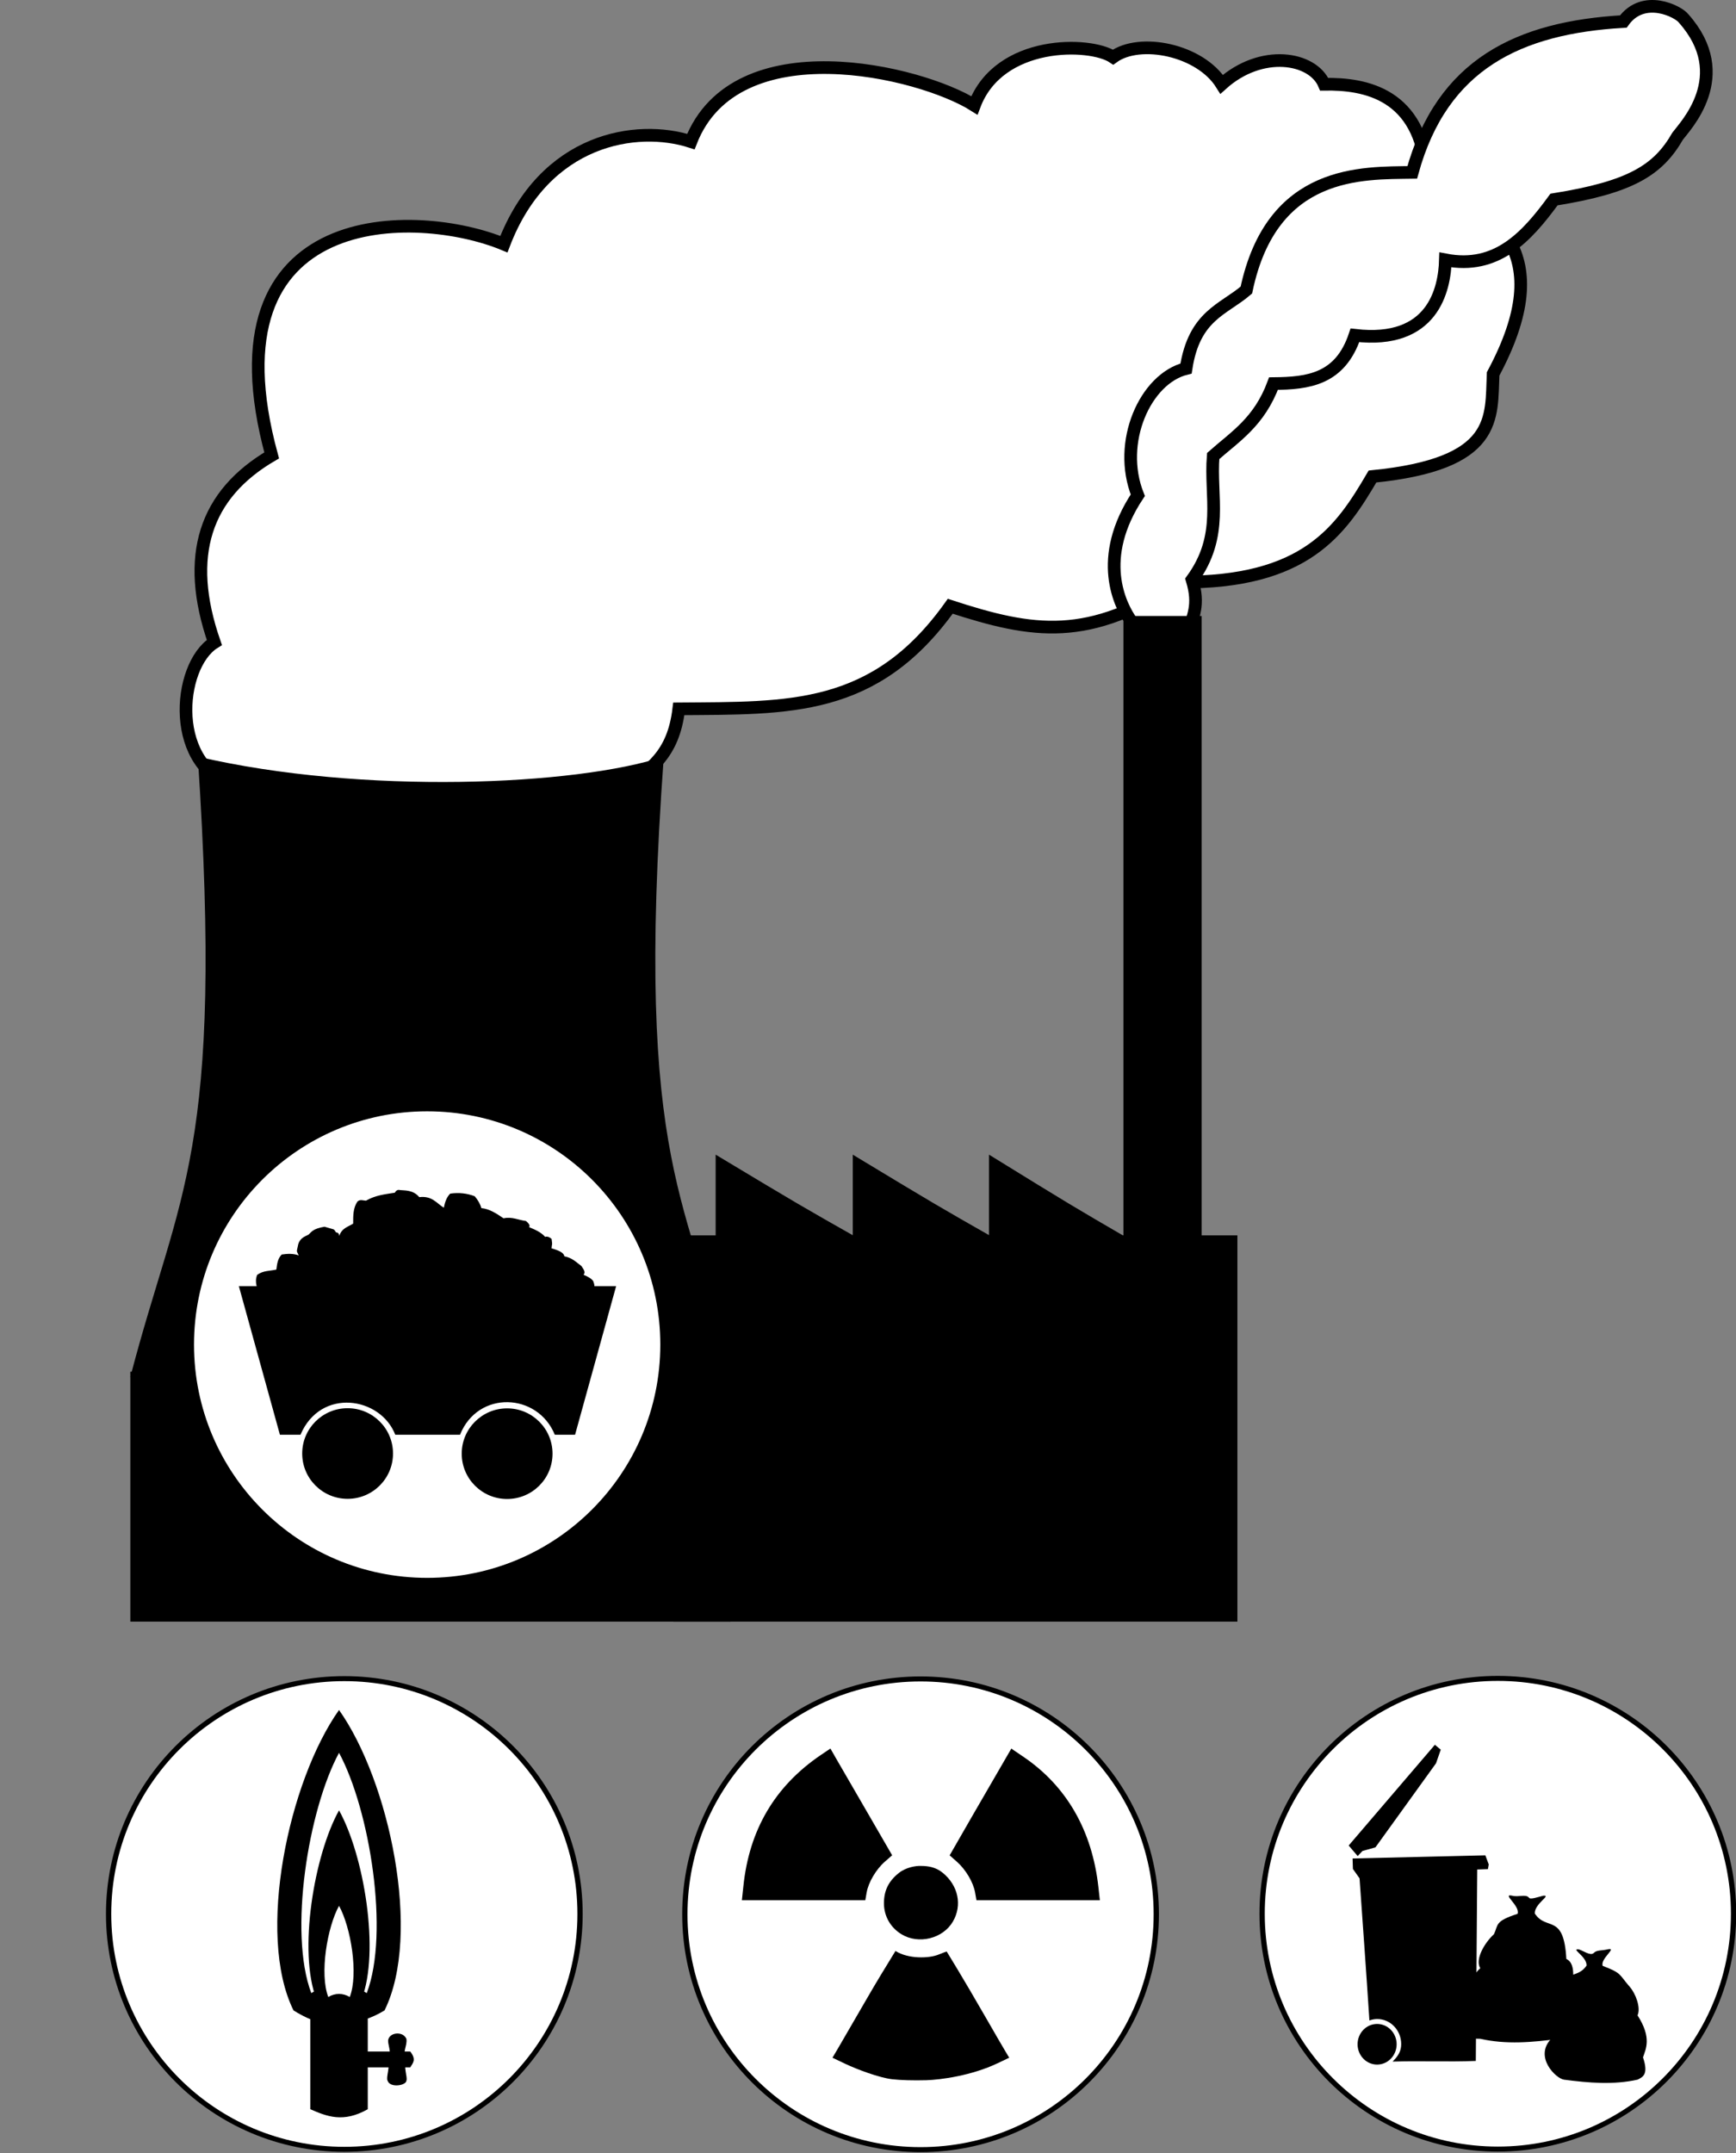
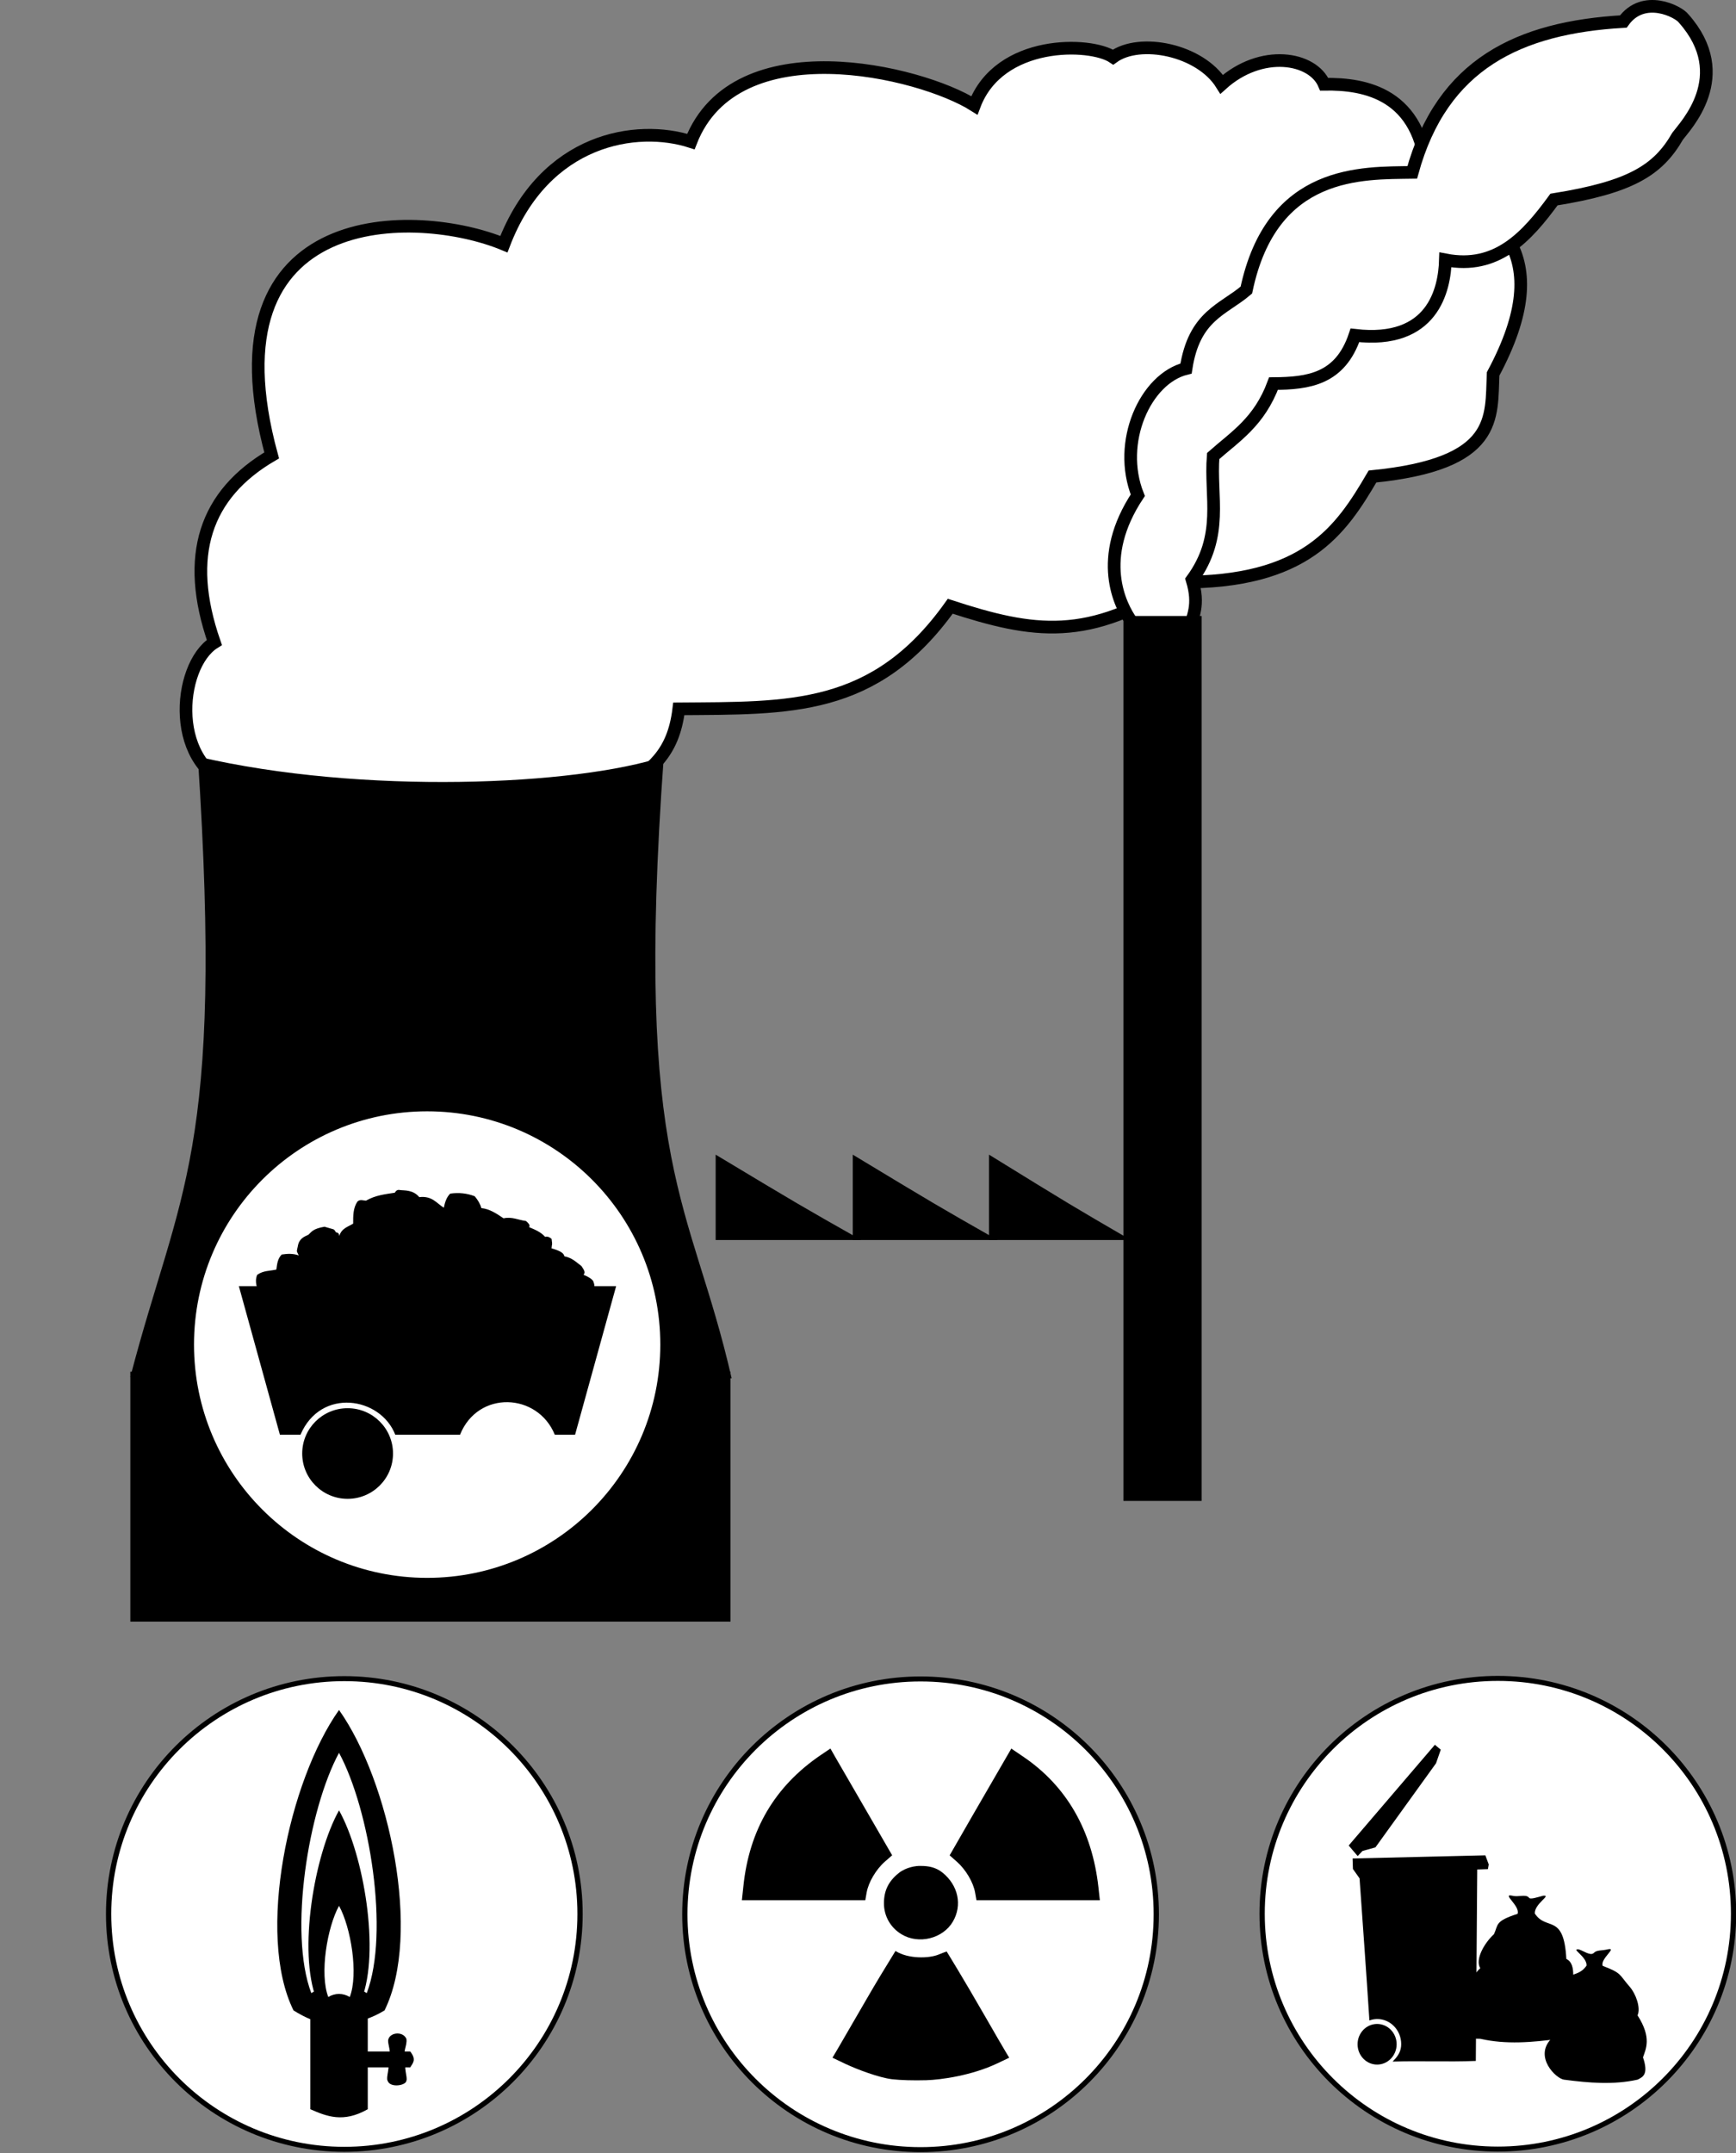
<svg xmlns="http://www.w3.org/2000/svg" xmlns:ns1="http://www.inkscape.org/namespaces/inkscape" xmlns:ns2="http://sodipodi.sourceforge.net/DTD/sodipodi-0.dtd" width="822.298" height="1019.474" id="svg2" version="1.1" ns1:version="0.48.1 r9760" ns2:docname="kraftwerk.svg">
  <rect width="100%" height="100%" fill="#808080" stroke="none" />
  <defs id="defs4">
    <ns1:perspective ns2:type="inkscape:persp3d" ns1:vp_x="0 : 0.5 : 1" ns1:vp_y="0 : 1000 : 0" ns1:vp_z="1 : 0.5 : 1" ns1:persp3d-origin="0.5 : 0.33333333 : 1" id="perspective3658" />
    <ns1:perspective ns2:type="inkscape:persp3d" ns1:vp_x="0 : 0.5 : 1" ns1:vp_y="0 : 1000 : 0" ns1:vp_z="1 : 0.5 : 1" ns1:persp3d-origin="0.5 : 0.33333333 : 1" id="perspective2861" />
    <ns1:perspective ns2:type="inkscape:persp3d" ns1:vp_x="0 : 0.5 : 1" ns1:vp_y="0 : 1000 : 0" ns1:vp_z="1 : 0.5 : 1" ns1:persp3d-origin="0.5 : 0.33333333 : 1" id="perspective2824" />
    <ns1:perspective id="perspective10" ns1:persp3d-origin="372.04724 : 350.78739 : 1" ns1:vp_z="744.09448 : 526.18109 : 1" ns1:vp_y="0 : 1000 : 0" ns1:vp_x="0 : 526.18109 : 1" ns2:type="inkscape:persp3d" />
  </defs>
  <ns2:namedview id="base" pagecolor="#ffffff" bordercolor="#666666" borderopacity="1.0" ns1:pageopacity="0.0" ns1:pageshadow="2" ns1:zoom="0.36341672" ns1:cx="-1.3472112" ns1:cy="272.89868" ns1:document-units="px" ns1:current-layer="layer1" showgrid="false" ns1:window-width="1280" ns1:window-height="951" ns1:window-x="-3" ns1:window-y="-3" ns1:window-maximized="1" fit-margin-top="0" fit-margin-left="50" fit-margin-right="0" fit-margin-bottom="0" />
  <g ns1:label="Ebene 1" ns1:groupmode="layer" id="layer1" transform="translate(100.914,74.731)">
    <g id="g4508" transform="translate(-11.93,-16.498)">
      <path ns2:nodetypes="cccccccccccccccccc" ns1:connector-curvature="0" id="path3044" d="M 23.979,314.514 C -9.066,306.014 -5.201,256.94 12.551,245.942 -1.801,204.719 8.336,175.74 39.693,157.371 6.966,37.463 109.167,40.567 149.693,57.371 168.964,7.025 212.772,0.577 238.265,8.799 259.459,-45.517 346.887,-24.54 372.551,-8.343 c 11.777,-31.251 55.02,-30.032 65.714,-22.857 12.659,-9.167 41.207,-3.522 51.429,12.857 18.805,-16.935 43.096,-12.858 48.571,0 19.504,-0.339 45.821,4.493 48.571,42.857 31.996,17.504 62.761,35.804 31.429,94.286 -0.955,20.714 2.808,42.607 -57.143,48.571 -15.037,25.673 -31.626,50.44 -91.429,50 -43.067,28.324 -69.004,24.324 -108.571,11.429 -35.786,50.109 -76.385,48.135 -128.571,48.571 -2.646,22.115 -13.594,28.787 -27.143,38.571 l -81.429,27.143 z" style="fill:#ffffff;fill-opacity:1;stroke:#000000;stroke-width:6;stroke-linecap:butt;stroke-linejoin:miter;stroke-miterlimit:4;stroke-opacity:1;stroke-dasharray:none" />
      <path ns2:nodetypes="ccccc" ns1:connector-curvature="0" id="rect2985" d="m 4.713,299.981 c 77.894,18.198 179.369,13.71 220.722,0 -14.327,196.571 12.871,209.86 32.137,294.308 L -27.258,593.727 C -4.25,505.384 17.206,488.457 4.713,299.981 z" style="color:#000000;fill:#000000;fill-opacity:1;fill-rule:nonzero;stroke:none;stroke-width:0.912;marker:none;visibility:visible;display:inline;overflow:visible;enable-background:accumulate" />
-       <path ns2:nodetypes="cccccc" ns1:connector-curvature="0" id="rect2987" d="m 230,526.648 133.571,0 133.571,0 0,182.857 -267.143,0 z" style="color:#000000;fill:#000000;fill-opacity:1;fill-rule:nonzero;stroke:none;stroke-width:0.912;marker:none;visibility:visible;display:inline;overflow:visible;enable-background:accumulate" />
      <path ns2:nodetypes="ccccccccccccccccc" ns1:connector-curvature="0" id="path3046" d="m 447.1,236.239 c -5.602,-7.787 -16.922,-30.199 2.857,-60 -10.009,-25.11 3.595,-55.26 22.857,-60 3.835,-25.18 17.692,-27.812 28.571,-37.143 12.081,-57.372 55.118,-55.33 78.571,-55.714 14.155,-51.495 50.716,-68.555 100,-71.429 9.524,-13.29 26.19,-4.693 28.571,-1.429 24.148,27.178 0.47,51.137 -2.857,55.714 -9.267,16.136 -22.267,24.195 -58.571,30 -13.001,17.807 -27.17,33.278 -51.429,28.571 -0.413,14.059 -5.869,40.026 -42.857,35.714 -6.978,20.866 -22.048,22.712 -38.571,22.857 -6.803,18.231 -18.167,25.059 -28.571,34.286 -1.581,19.305 5.292,37.553 -10,58.571 3.743,12.315 0.143,17.286 -1.429,24.286 l -20,4.286 z" style="color:#000000;fill:#ffffff;fill-opacity:1;fill-rule:nonzero;stroke:#000000;stroke-width:6;stroke-linecap:butt;stroke-linejoin:miter;stroke-miterlimit:4;stroke-opacity:1;stroke-dasharray:none;stroke-dashoffset:0;marker:none;visibility:visible;display:inline;overflow:visible;enable-background:accumulate" />
      <path ns1:connector-curvature="0" id="rect2989" d="m 443.143,233.396 37.057,0 0,418.966 -37.057,0 z" style="color:#000000;fill:#000000;fill-opacity:1;fill-rule:nonzero;stroke:none;stroke-width:0.912;marker:none;visibility:visible;display:inline;overflow:visible;enable-background:accumulate" />
      <path ns2:nodetypes="ccccccccccccccccccccccccccc" ns1:connector-curvature="0" id="rect3013" d="m -27.261,591.205 1.154,-0.007 34.395,0 17.768,0 17.768,0 17.768,0 17.768,0 17.768,0 17.768,0 17.768,0 17.768,0 17.768,0 17.768,0 17.768,0 17.768,0 17.768,0 17.768,0 0,118.307 -284.29,0 0,-14.788 0,-14.788 0,-14.788 0,-14.788 0,-14.788 0,-14.788 0,-27.149 z" style="color:#000000;fill:#000000;fill-opacity:1;fill-rule:nonzero;stroke:none;stroke-width:0.912;marker:none;visibility:visible;display:inline;overflow:visible;enable-background:accumulate" />
      <path ns2:nodetypes="cccc" ns1:connector-curvature="0" id="rect3016" d="m 250,528.842 0,-40.411 c 40.017,24.034 39.953,23.994 68.939,40.411 z" style="color:#000000;fill:#000000;fill-opacity:1;fill-rule:nonzero;stroke:none;stroke-width:0.912;marker:none;visibility:visible;display:inline;overflow:visible;enable-background:accumulate" />
      <path ns2:nodetypes="cccc" ns1:connector-curvature="0" id="rect3016-6" d="m 314.952,528.842 0,-40.411 c 39.81,24.034 39.746,23.994 68.582,40.411 z" style="color:#000000;fill:#000000;fill-opacity:1;fill-rule:nonzero;stroke:none;stroke-width:0.912;marker:none;visibility:visible;display:inline;overflow:visible;enable-background:accumulate" />
      <path ns2:nodetypes="cccc" ns1:connector-curvature="0" id="rect3016-5" d="m 379.491,528.842 0,-40.411 c 38.981,24.034 38.918,23.994 67.153,40.411 z" style="color:#000000;fill:#000000;fill-opacity:1;fill-rule:nonzero;stroke:none;stroke-width:0.912;marker:none;visibility:visible;display:inline;overflow:visible;enable-background:accumulate" />
    </g>
    <g id="g3955" transform="matrix(0.836,0,0,0.836,422.958,346.697)">
      <g id="g3952">
        <path ns2:type="arc" style="color:#000000;fill:#ffffff;fill-opacity:1;fill-rule:nonzero;stroke:#000000;stroke-width:3;stroke-linecap:butt;stroke-linejoin:miter;stroke-miterlimit:4;stroke-opacity:1;stroke-dasharray:none;stroke-dashoffset:0;marker:none;visibility:visible;display:inline;overflow:visible;enable-background:accumulate" id="path3833" ns2:cx="-468" ns2:cy="621.36218" ns2:rx="134" ns2:ry="141" d="m -334,621.362 c 0,77.872 -59.994,141 -134,141 -74.006,0 -134,-63.128 -134,-141 0,-77.872 59.994,-141 134,-141 74.006,0 134,63.128 134,141 z" transform="matrix(0.997,0,0,0.947,81.979,-331.067)" />
      </g>
      <g transform="translate(24,-582)" id="g3946">
        <path ns2:type="arc" style="color:#000000;fill:#000000;fill-opacity:1;fill-rule:nonzero;stroke:none;stroke-width:3;marker:none;visibility:visible;display:inline;overflow:visible;enable-background:accumulate" id="path3833-9" ns2:cx="-468" ns2:cy="621.36218" ns2:rx="134" ns2:ry="141" d="m -334,621.362 c 0,77.872 -59.994,141 -134,141 -74.006,0 -134,-63.128 -134,-141 0,-77.872 59.994,-141 134,-141 74.006,0 134,63.128 134,141 z" transform="matrix(0.192,0,0,0.182,-363.833,787.966)" />
-         <path ns2:type="arc" style="color:#000000;fill:#000000;fill-opacity:1;fill-rule:nonzero;stroke:none;stroke-width:3;marker:none;visibility:visible;display:inline;overflow:visible;enable-background:accumulate" id="path3833-9-8" ns2:cx="-468" ns2:cy="621.36218" ns2:rx="134" ns2:ry="141" d="m -334,621.362 c 0,77.872 -59.994,141 -134,141 -74.006,0 -134,-63.128 -134,-141 0,-77.872 59.994,-141 134,-141 74.006,0 134,63.128 134,141 z" transform="matrix(0.192,0,0,0.182,-273.452,788.055)" />
        <path style="color:#000000;fill:#000000;fill-opacity:1;fill-rule:nonzero;stroke:none;stroke-width:0.561;marker:none;visibility:visible;display:inline;overflow:visible;enable-background:accumulate" d="m -515.299,806.295 23.254,84.114 11.662,0 c 11.47,-26.87 45.381,-21.434 53.692,0 l 18.266,0 18.437,0 c 10.172,-25.318 43.964,-23.832 53.692,0 l 11.491,0 23.254,-84.114 -106.875,0 z" id="path3888" ns1:connector-curvature="0" ns2:nodetypes="ccccccccccc" />
        <path style="color:#000000;fill:#000000;fill-opacity:1;fill-rule:nonzero;stroke:none;stroke-width:0.561;marker:none;visibility:visible;display:inline;overflow:visible;enable-background:accumulate" d="m -504.328,810.862 c -0.201,-3.667 -2.364,-6.535 -0.604,-11 3.626,-2.553 7.252,-2.119 10.878,-3 0.389,-3.053 0.695,-6.135 3.022,-8.5 3.223,-0.487 6.446,-0.649 9.669,0.5 -1.349,-2.894 -1.254,-1.71 -0.522,-5.25 0.686,-4.207 3.422,-5.265 6.043,-6.5 1.761,-1.616 2.428,-3.332 9.065,-4.5 6.367,2.008 4.839,0.79 6.565,3.25 1.206,0.044 1.746,0.778 1.813,2 1.339,-4.451 4.94,-5.159 7.856,-7 -0.004,-4.39 -0.074,-8.798 2.417,-12.5 1.611,-1.446 3.223,-0.548 4.835,-0.5 5.439,-3.13 10.878,-3.628 16.317,-4.5 0.743,-1.264 1.709,-1.884 3.022,-1.5 2.589,0.273 7.409,-0.172 10.878,4 7.242,-0.878 9.779,3.434 13.899,6 0.624,-3.151 1.587,-6.02 3.626,-8 5.078,-0.726 9.676,-0.13 13.899,1.5 1.815,2.214 3.038,4.201 3.736,6.705 4.557,0.427 8.582,3.058 12.581,5.795 4.768,-1.057 8.463,0.992 12.691,1.5 2.442,2.079 2.158,2.805 1.813,3.5 3.28,1.405 6.613,2.724 9.065,5.5 1.346,-0.529 2.984,0.458 3.659,1.179 0.581,4.384 0.165,2.065 -0.034,5.321 5.893,1.644 6.988,3.089 7.252,4.5 4.714,0.952 6.796,3.46 9.669,5.5 0.981,1.667 2.646,3.333 1.209,5 2.224,0.812 5.523,2.681 5.635,4.061 1.251,2.858 -0.131,4.626 -0.196,6.939 l -70.101,1.5 z" id="path3938" ns1:connector-curvature="0" ns2:nodetypes="ccccccccccccccccccccccccccccccccc" />
      </g>
    </g>
    <g id="g4101" transform="matrix(1.312,0,0,1.31,455.981,-557.43)">
      <g transform="matrix(0.637,0,0,0.637,152.893,896.369)" id="g3952-3">
        <path ns2:type="arc" style="color:#000000;fill:#ffffff;fill-opacity:1;fill-rule:nonzero;stroke:#000000;stroke-width:3;stroke-linecap:butt;stroke-linejoin:miter;stroke-miterlimit:4;stroke-opacity:1;stroke-dasharray:none;stroke-dashoffset:0;marker:none;visibility:visible;display:inline;overflow:visible;enable-background:accumulate" id="path3833-3" ns2:cx="-468" ns2:cy="621.36218" ns2:rx="134" ns2:ry="141" d="m -334,621.362 c 0,77.872 -59.994,141 -134,141 -74.006,0 -134,-63.128 -134,-141 0,-77.872 59.994,-141 134,-141 74.006,0 134,63.128 134,141 z" transform="matrix(0.997,0,0,0.947,81.979,-331.067)" />
      </g>
      <path ns1:connector-curvature="0" id="path2830" d="m -124.656,1000.403 -3.495,2.361 c -16.566,11.262 -25.839,27.042 -27.935,47.468 l -0.532,4.999 22.288,0 22.265,0 0.486,-2.777 c 0.652,-3.721 3.398,-8.37 6.596,-11.179 l 2.615,-2.291 -9.327,-16.131 c -5.129,-8.873 -10.155,-17.542 -11.155,-19.279 z m 65.313,0.023 -2.893,4.999 c -1.595,2.752 -6.626,11.421 -11.155,19.279 l -8.216,14.303 2.592,2.291 c 3.192,2.803 5.944,7.437 6.596,11.155 l 0.486,2.777 22.265,0 22.288,0 -0.509,-4.629 c -2.263,-20.568 -11.482,-36.614 -27.125,-47.237 z m -32.585,42.408 c -1.897,-0.106 -5.484,0.514 -8.034,2.552 -3.718,2.971 -5.371,6.369 -5.368,10.957 0.003,4.634 2.353,8.774 6.365,11.202 6.163,3.73 14.905,1.577 18.515,-4.582 3.47,-5.921 1.967,-13.097 -3.726,-17.705 -2.475,-2.003 -5.225,-2.422 -7.752,-2.422 z m 9.233,30.913 c 0,0 -1.431,0.5 -2.893,1.111 -3.443,1.438 -11.057,1.636 -15.573,-1.3 -3.573,5.797 -7.162,11.698 -10.51,17.524 -4.503,7.781 -9.088,15.709 -10.207,17.613 l -2.037,3.449 4.652,2.222 c 4.269,2.02 12.252,5.013 16.895,5.555 2.934,0.342 7.795,0.489 12.362,0.352 5.259,-0.158 16.383,-1.69 25.618,-6.091 l 4.282,-2.037 -1.412,-2.361 c -0.778,-1.289 -4,-6.837 -7.152,-12.336 -8.354,-14.574 -14.025,-23.7 -14.025,-23.7 z" style="fill:#000000;stroke:#ffff00;stroke-width:0;stroke-linejoin:miter;stroke-miterlimit:4;stroke-dasharray:none" ns2:nodetypes="cccccccccccccccccccccccccsssssccscccccsscccsc" />
    </g>
    <g id="g4245" transform="matrix(1.312,0,0,1.31,1111.927,-1123.498)">
      <g transform="matrix(0.637,0,0,0.637,-555.107,1328.369)" id="g3952-3-3">
        <path ns2:type="arc" style="color:#000000;fill:#ffffff;fill-opacity:1;fill-rule:nonzero;stroke:#000000;stroke-width:3;stroke-linecap:butt;stroke-linejoin:miter;stroke-miterlimit:4;stroke-opacity:1;stroke-dasharray:none;stroke-dashoffset:0;marker:none;visibility:visible;display:inline;overflow:visible;enable-background:accumulate" id="path3833-3-2" ns2:cx="-468" ns2:cy="621.36218" ns2:rx="134" ns2:ry="141" d="m -334,621.362 c 0,77.872 -59.994,141 -134,141 -74.006,0 -134,-63.128 -134,-141 0,-77.872 59.994,-141 134,-141 74.006,0 134,63.128 134,141 z" transform="matrix(0.997,0,0,0.947,81.979,-331.067)" />
      </g>
      <g transform="matrix(0.141,0,0,0.119,-665.838,1434.629)" id="g4236">
        <path style="color:#000000;fill:#000000;fill-opacity:1;fill-rule:nonzero;stroke:none;stroke-width:0.561;marker:none;visibility:visible;display:inline;overflow:visible;enable-background:accumulate" d="m -965.853,-134.841 c -128.778,215.678 -212.721,681.833 -116.547,912.406 27.491,20.698 66.891,42.434 85.19,36.754 40.622,-10.031 14.874,-11.069 52.376,-1.422 19.405,5.636 63.287,-11.535 95.527,-35.333 96.174,-230.574 12.231,-696.728 -116.547,-912.406 z" id="rect4108-0" ns1:connector-curvature="0" ns2:nodetypes="cccccc" />
        <path style="color:#000000;fill:#ffffff;fill-opacity:1;fill-rule:nonzero;stroke:none;stroke-width:0.561;marker:none;visibility:visible;display:inline;overflow:visible;enable-background:accumulate" d="M -965.853,-4.765 C -1044.366,167.732 -1095.544,540.558 -1036.909,724.969 c 44.787,-32.904 96.74,-32.925 142.111,0 58.635,-184.411 7.457,-557.237 -71.056,-729.734 z" id="rect4108" ns1:connector-curvature="0" ns2:nodetypes="cccc" />
        <path style="color:#000000;fill:#000000;fill-opacity:1;fill-rule:nonzero;stroke:none;stroke-width:0.561;marker:none;visibility:visible;display:inline;overflow:visible;enable-background:accumulate" d="m -965.853,170.01 c -63.757,135.67 -105.318,428.9 -57.702,573.94 36.37,-25.879 78.559,-25.895 115.404,0 47.616,-145.04 6.056,-438.27 -57.702,-573.94 z" id="rect4108-4" ns1:connector-curvature="0" ns2:nodetypes="cccc" />
-         <path style="color:#000000;fill:#ffffff;fill-opacity:1;fill-rule:nonzero;stroke:none;stroke-width:0.561;marker:none;visibility:visible;display:inline;overflow:visible;enable-background:accumulate" d="m -965.853,459.922 c -30.394,65.468 -50.206,206.966 -27.507,276.955 17.338,-12.488 37.45,-12.496 55.015,0 22.699,-69.989 2.887,-211.487 -27.507,-276.955 z" id="rect4108-4-8" ns1:connector-curvature="0" ns2:nodetypes="cccc" />
+         <path style="color:#000000;fill:#ffffff;fill-opacity:1;fill-rule:nonzero;stroke:none;stroke-width:0.561;marker:none;visibility:visible;display:inline;overflow:visible;enable-background:accumulate" d="m -965.853,459.922 c -30.394,65.468 -50.206,206.966 -27.507,276.955 17.338,-12.488 37.45,-12.496 55.015,0 22.699,-69.989 2.887,-211.487 -27.507,-276.955 " id="rect4108-4-8" ns1:connector-curvature="0" ns2:nodetypes="cccc" />
        <path style="color:#000000;fill:#000000;fill-opacity:1;fill-rule:nonzero;stroke:none;stroke-width:0.561;marker:none;visibility:visible;display:inline;overflow:visible;enable-background:accumulate" d="m -1039.451,777.946 c 49.065,17.73 98.131,14.983 147.196,0 l 0,299.712 c -62.873,42.408 -105.172,21.628 -147.196,0 z" id="rect4106" ns1:connector-curvature="0" ns2:nodetypes="ccccc" />
        <path style="color:#000000;fill:#000000;fill-opacity:1;fill-rule:nonzero;stroke:none;stroke-width:0.561;marker:none;visibility:visible;display:inline;overflow:visible;enable-background:accumulate" d="m -910.754,902.456 127.279,0 c 16.792,25.356 6.101,35.445 0,48.083 l -127.279,0 z" id="rect4185" ns1:connector-curvature="0" ns2:nodetypes="ccccc" />
        <path style="color:#000000;fill:#000000;fill-opacity:1;fill-rule:nonzero;stroke:none;stroke-width:0.561;marker:none;visibility:visible;display:inline;overflow:visible;enable-background:accumulate" d="m -841.457,991.147 c -4.873,-8.986 7.008,-42.093 1,-63.14 12.018,-21.047 -3.006,-50.06 1,-63.14 5.539,-21.231 37.626,-24.082 46.083,-1 3.15,21.213 -12.49,42.426 0,63.64 -8.565,21.213 3.849,54.099 0,63.64 -0.932,14.937 -42.131,22.373 -48.083,0 z" id="rect4185-9" ns1:connector-curvature="0" ns2:nodetypes="ccccccc" />
      </g>
    </g>
    <g id="g4477" transform="matrix(1.312,0,0,1.31,1206.989,-1448.489)">
      <g transform="matrix(0.637,0,0,0.637,-211.107,1576.369)" id="g3952-3-3-4">
        <path ns2:type="arc" style="color:#000000;fill:#ffffff;fill-opacity:1;fill-rule:nonzero;stroke:#000000;stroke-width:3;stroke-linecap:butt;stroke-linejoin:miter;stroke-miterlimit:4;stroke-opacity:1;stroke-dasharray:none;stroke-dashoffset:0;marker:none;visibility:visible;display:inline;overflow:visible;enable-background:accumulate" id="path3833-3-2-9" ns2:cx="-468" ns2:cy="621.36218" ns2:rx="134" ns2:ry="141" d="m -334,621.362 c 0,77.872 -59.994,141 -134,141 -74.006,0 -134,-63.128 -134,-141 0,-77.872 59.994,-141 134,-141 74.006,0 134,63.128 134,141 z" transform="matrix(0.997,0,0,0.947,81.979,-331.067)" />
      </g>
      <g transform="matrix(0.148,0,0,0.148,-292.952,1615.267)" id="g4387">
        <path style="color:#000000;fill:#000000;fill-opacity:1;fill-rule:nonzero;stroke:none;stroke-width:0.561;marker:none;visibility:visible;display:inline;overflow:visible;enable-background:accumulate" d="m -905.102,931.828 c 11.446,3.449 28.288,16.463 36.395,9.113 7.42,-8.201 19.872,-5.456 34.032,-9.113 25.424,-5.568 -18.528,22.671 -11.959,40.305 47.434,18.124 39.098,20.372 66.055,51.238 14.359,16.441 27.359,50.858 18.988,69.677 35.235,54.998 20.071,81.937 13.288,102.531 13.793,41.1 0.372,47.736 -13.288,54.447 -58.323,13.035 -118.764,8.041 -179.562,0 -19.392,-2.689 -73.028,-54.868 -31.758,-99.116 4.577,-19.114 -11.596,-66.063 14.978,-78.489 5.689,-102.818 45.322,-61.262 71.932,-100.995 1.206,-21.98 -39.422,-41.557 -19.102,-39.598 z" id="rect4257" ns1:connector-curvature="0" ns2:nodetypes="ccccscccccccc" />
        <path style="color:#000000;fill:#000000;fill-opacity:1;fill-rule:nonzero;stroke:none;stroke-width:0.561;marker:none;visibility:visible;display:inline;overflow:visible;enable-background:accumulate" d="m -991.797,800.874 c -13.336,3.386 -32.424,10.327 -34.893,4.516 -7.933,-9.004 -25.264,-0.5 -40.403,-4.516 -27.182,-6.113 19.809,24.89 12.786,44.25 -56.035,18.016 -46.72,26.53 -57.563,49.666 -23.793,21.839 -46.723,62.423 -33.361,83.085 -37.671,33.825 -21.459,87.965 -14.207,112.566 -32.616,60.746 -8.504,59.495 14.207,59.777 62.355,14.311 126.975,8.828 191.976,0 20.733,-2.952 78.077,-60.238 33.954,-108.818 -4.894,-20.985 12.397,-72.53 -16.014,-86.171 -6.082,-112.882 -48.455,-67.259 -76.905,-110.881 -1.289,-24.132 42.148,-45.625 20.422,-43.474 z" id="rect4257-3" ns1:connector-curvature="0" ns2:nodetypes="ccccccccccccc" />
        <g id="g4382" transform="matrix(-3.981,0,0,3.981,1097.247,-7599.584)">
          <path ns2:nodetypes="ccccccssccccc" ns1:connector-curvature="0" id="path3035" d="m 560.537,2085.87 -1.906,5.125 0.406,2.344 6.625,0.219 0.875,117.438 c 15.856,0.613 34.284,-0.103 49.291,0.357 -2.71,-2.869 -4.572,-5.815 -4.572,-10.169 0,-8.773 6.775,-15.906 15.156,-15.906 1.517,0 2.993,0.254 4.375,0.688 1.865,-28.888 3.976,-57.774 6,-86.656 l 4.062,-5.75 0.188,-5.781 z" style="fill:#000000;stroke:#000000;stroke-width:1px;stroke-linecap:butt;stroke-linejoin:miter;stroke-opacity:1" />
          <path ns1:transform-center-y="-28.7453" ns1:transform-center-x="21.55569" ns1:connector-curvature="0" id="path3037" d="m 643.282,2079.338 -52.228,-61.093 -2.951,2.472 2.76,7.947 36.986,51.376 7.934,2.225 2.627,2.806 z" style="fill:#000000;stroke:#000000;stroke-width:1px;stroke-linecap:butt;stroke-linejoin:miter;stroke-opacity:1" />
          <path transform="matrix(0.926,0,0,0.926,346.221,1968.142)" ns2:type="arc" style="fill:#000000;fill-opacity:1;stroke:#000000;stroke-width:3;stroke-miterlimit:4;stroke-opacity:1;stroke-dasharray:none" id="path3084" ns2:cx="302.69983" ns2:cy="251.73886" ns2:rx="11.42465" ns2:ry="11.958512" d="m 314.124,251.739 c 0,6.605 -5.115,11.959 -11.425,11.959 -6.31,0 -11.425,-5.354 -11.425,-11.959 0,-6.604 5.115,-11.959 11.425,-11.959 6.31,0 11.425,5.354 11.425,11.959 z" />
        </g>
      </g>
    </g>
  </g>
</svg>